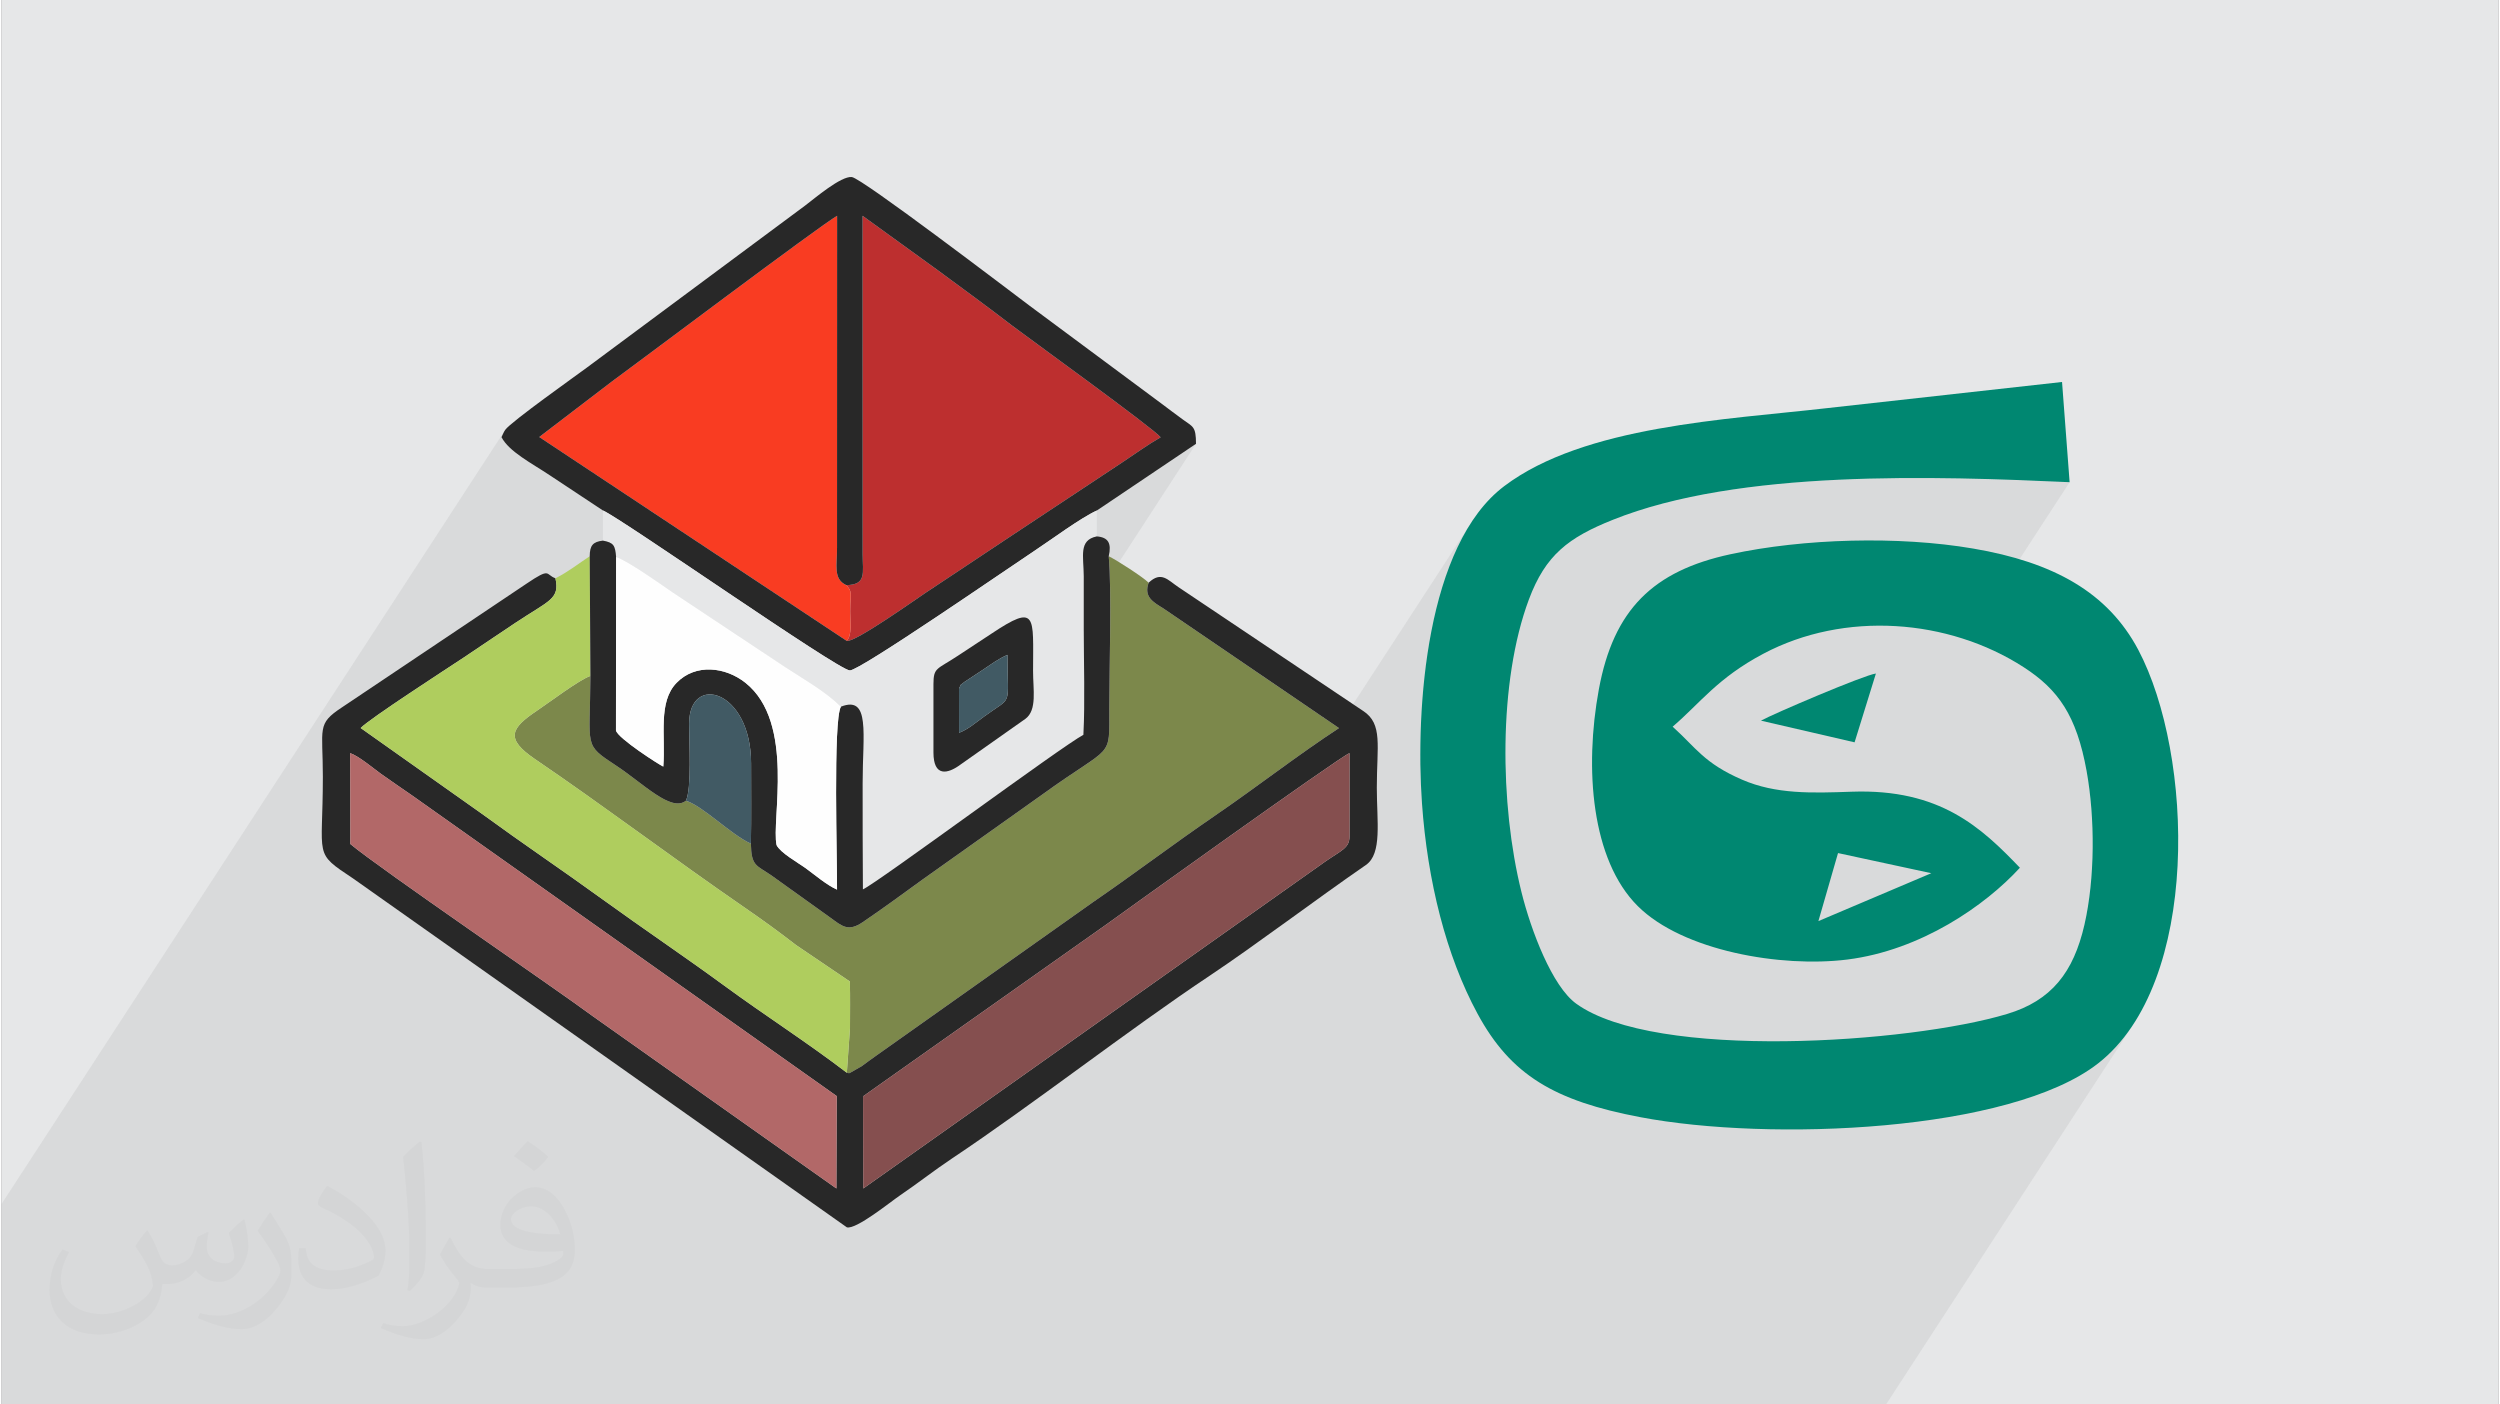
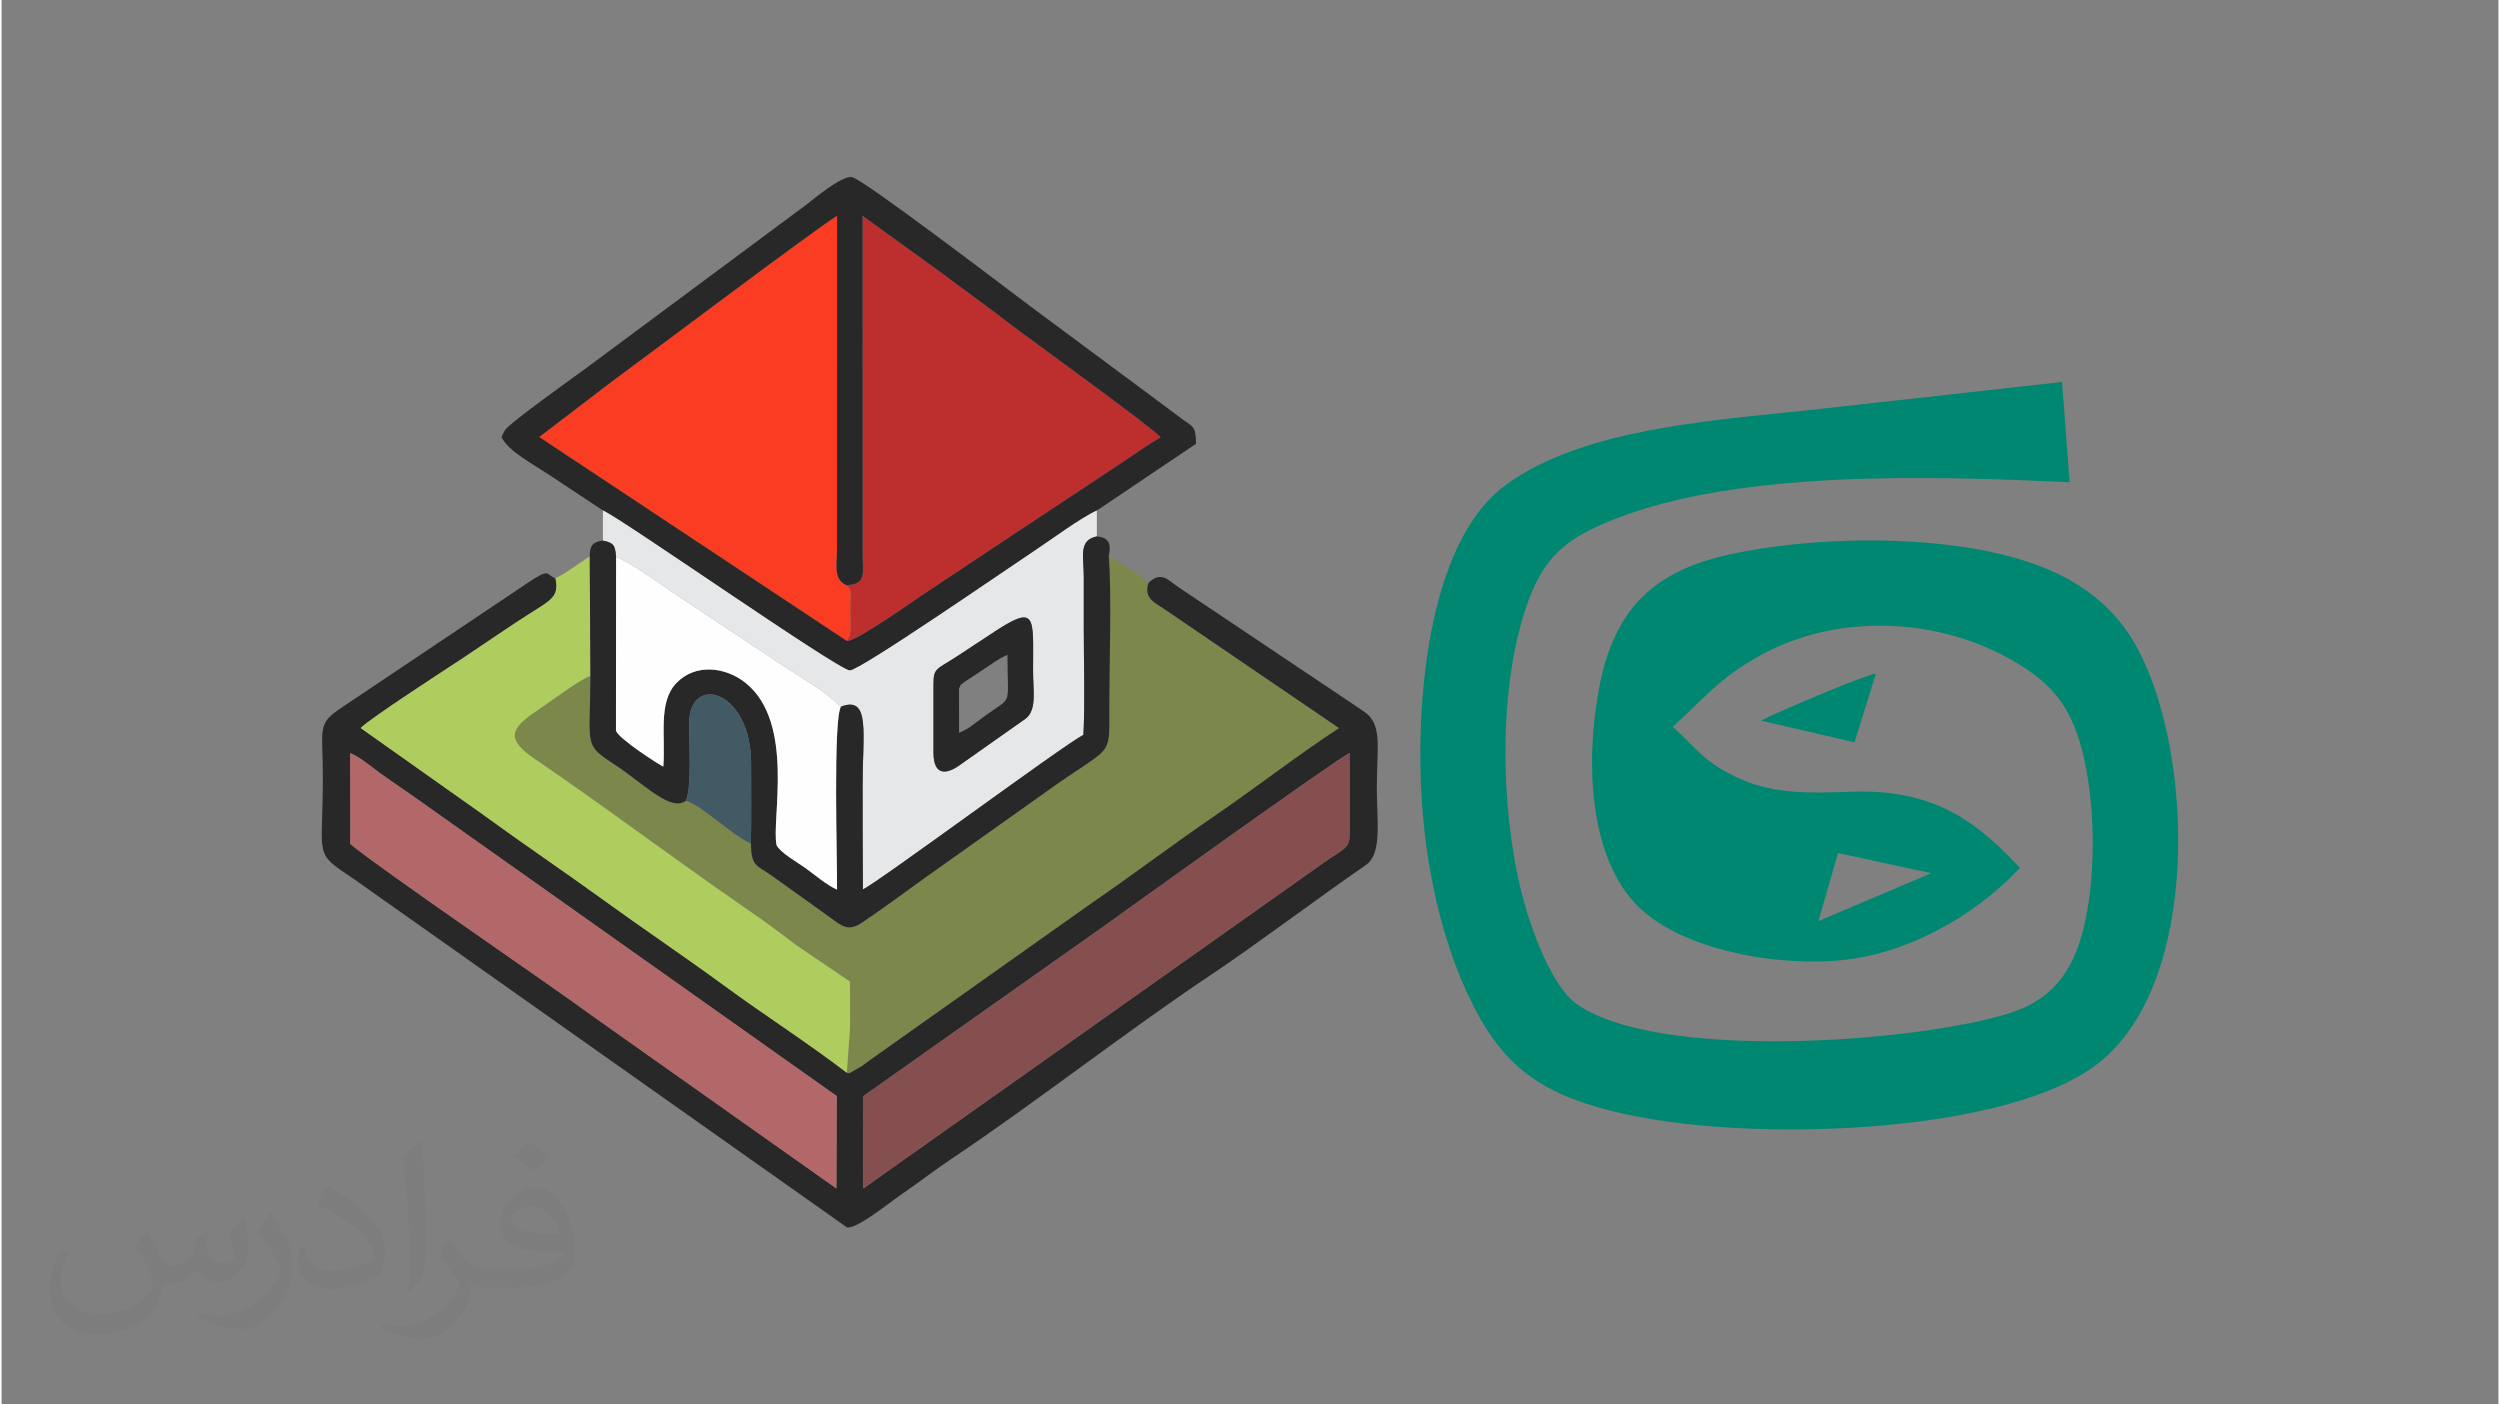
<svg xmlns="http://www.w3.org/2000/svg" xml:space="preserve" width="356px" height="200px" version="1.0" style="shape-rendering:geometricPrecision; text-rendering:geometricPrecision; image-rendering:optimizeQuality; fill-rule:evenodd; clip-rule:evenodd" viewBox="0 0 35600 20025">
  <rect x="0" y="0" width="35600" height="20025" fill="#808080" stroke="none" />
  <defs>
    <style type="text/css">
   
    .fil11 {fill:#FEFEFE}
    .fil8 {fill:#E6E7E8}
    .fil13 {fill:#008771}
    .fil4 {fill:#282828}
    .fil12 {fill:#415A64}
    .fil3 {fill:#7C884B}
    .fil10 {fill:#854F4F}
    .fil7 {fill:#AFCD5E}
    .fil9 {fill:#B26868}
    .fil5 {fill:#BD2F2F}
    .fil0 {fill:#E6E7E8}
    .fil6 {fill:#F93C22}
    .fil1 {fill:#373435;fill-opacity:0.031}
    .fil2 {fill:#373435;fill-opacity:0.078}
   
  </style>
  </defs>
  <g id="Layer_x0020_1">
    <g id="_2516175788624">
-       <path class="fil0" d="M0 0l35600 0 0 20025 -35600 0 0 -20025z" />
      <path class="fil1" d="M2082 17547c68,103 112,202 155,312 32,63 49,183 199,183 44,0 107,-14 163,-45 63,-33 112,-83 136,-159l60 -202 146 -72 10 10c-20,76 -25,148 -25,206 0,169 146,233 263,233 68,0 128,-33 128,-95 0,-80 -34,-216 -77,-338 67,-68 135,-136 213,-192l12 6c34,145 53,287 53,382 0,93 -41,196 -75,264 -70,132 -194,237 -344,237 -114,0 -240,-58 -328,-163l-5 0c-82,101 -208,194 -412,194l-63 0c-10,134 -39,229 -83,314 -121,237 -480,404 -817,404 -471,0 -706,-272 -706,-633 0,-223 72,-431 184,-578l92 37c-70,134 -116,262 -116,386 0,338 274,499 592,499 293,0 657,-188 723,-404 -24,-237 -114,-349 -250,-565 41,-72 95,-145 160,-221l12 0 0 0zm5421 -1275c99,62 196,137 291,221 -53,74 -119,143 -201,202 -95,-76 -190,-142 -287,-212 66,-74 131,-147 197,-211l0 0zm51 927c-160,0 -291,105 -291,183 0,167 320,219 703,217 -48,-196 -216,-400 -412,-400zm-359 895c208,0 390,-7 529,-42 155,-39 286,-117 286,-171 0,-14 0,-31 -5,-45 -87,8 -187,8 -274,8 -281,0 -497,-64 -582,-223 -22,-43 -37,-93 -37,-148 0,-153 66,-303 182,-406 97,-85 204,-139 313,-139 197,0 355,159 464,409 60,136 102,293 102,491 0,132 -37,243 -119,325 -153,149 -435,205 -866,205l-197 0 0 0 -51 0c-107,0 -184,-19 -245,-66l-10 0c3,24 5,49 5,72 0,97 -31,220 -97,319 -192,287 -400,411 -580,411 -182,0 -405,-70 -606,-161l36 -70c66,27 155,45 279,45 325,0 752,-313 806,-619 -13,-24 -34,-57 -66,-92 -95,-114 -155,-209 -211,-308 49,-94 92,-171 133,-239l17 -2c139,283 265,446 546,446l44 0 0 0 204 0 0 0zm-1408 299c24,-130 27,-277 27,-413l0 -202c0,-377 -49,-926 -88,-1283 68,-74 163,-161 238,-218l22 6c51,449 63,971 63,1452 0,126 -5,249 -17,340 -7,113 -73,200 -214,332l-31 -14zm-1449 -596c7,177 94,317 398,317 189,0 349,-49 526,-134 32,-14 49,-33 49,-49 0,-112 -85,-258 -228,-392 -138,-126 -323,-237 -495,-312 -58,-24 -78,-51 -78,-76 0,-51 68,-159 124,-235l19 -2c197,103 418,256 580,427 148,157 240,315 240,489 0,128 -38,249 -101,360 -216,110 -447,192 -675,192 -277,0 -466,-130 -466,-435 0,-33 0,-84 12,-150l95 0zm-501 -504l173 279c63,103 121,214 121,392l0 226c0,184 -117,380 -306,574 -148,132 -279,187 -400,187 -180,0 -386,-55 -624,-158l27 -70c75,20 163,37 269,37 342,-2 692,-252 852,-557 19,-35 27,-68 27,-91 0,-35 -20,-74 -34,-109 -88,-165 -185,-316 -291,-454 55,-89 111,-173 172,-258l14 2 0 0z" />
-       <path class="fil2" d="M14766 20025l1088 0 286 0 1276 0 123 0 615 0 550 0 37 0 1537 0 419 0 233 0 139 0 923 0 197 0 397 0 1212 0 0 0 54 0 1394 0 173 0 1309 0 140 0 3503 -5384 -107 146 -115 136 -124 126 -133 113 -124 90 -135 84 -147 79 -158 75 -168 71 -177 65 -186 61 -194 57 -201 52 -207 48 -64 13 1316 -2022 101 -192 83 -217 66 -241 26 -126 23 -130 20 -134 16 -136 13 -139 10 -141 6 -143 3 -143 0 -143 -3 -142 -6 -142 -10 -140 -12 -138 -15 -135 -19 -132 -21 -128 -28 -143 -31 -134 -34 -125 -38 -118 -41 -109 -44 -102 -48 -96 -53 -90 -56 -84 -60 -79 -66 -75 -69 -70 -75 -68 -79 -64 -85 -62 -90 -61 -207 -123 -214 -110 -223 -95 -166 -59 1465 -2251 -182 -8 -187 -8 -191 -8 -195 -7 -200 -7 -202 -6 -206 -6 -209 -4 -211 -3 -213 -2 -215 -1 -216 1 -217 3 -218 5 -218 7 -219 9 -218 11 -217 14 -216 17 -215 20 -214 22 -211 26 -209 28 -206 33 -203 36 -199 39 -196 44 -192 48 -187 52 -183 56 -177 61 -172 65 -221 95 -197 99 -173 108 -153 121 -135 139 -118 163 -1746 2683 0 -65 1 -151 3 -155 6 -157 8 -159 11 -161 14 -162 16 -163 20 -163 23 -163 26 -162 29 -161 33 -160 37 -158 40 -155 45 -152 48 -149 53 -146 57 -141 61 -136 66 -132 70 -126 76 -119 -1918 2947 -2486 -1694 -53 -33 -51 -34 -46 -35 -38 -39 -28 -44 -15 -52 0 -61 18 -71 -550 846 0 -23 1 -152 1 -150 1 -148 -1 -144 -1 -139 -3 -131 -2 -50 1229 -1889 -1003 674 499 -767 -36 -36 -73 -61 -104 -82 -130 -101 -152 -115 -168 -126 -179 -133 -186 -138 -186 -137 -182 -134 -173 -126 -158 -117 -140 -101 -114 -85 -86 -62 -50 -38 -133 -102 -132 -100 -132 -98 -131 -98 -132 -97 -133 -98 -134 -99 -136 -100 -1070 -774 -363 559 0 -559 -71 45 -119 83 -162 116 -197 143 -226 165 -247 183 -263 194 -271 202 -273 203 -268 199 -255 191 -238 177 -211 158 -180 134 -141 104 -95 70 -1030 787 -205 317 -47 -32 -90 -66 -80 -69 -66 -72 -50 -76 6 -13 6 -13 6 -12 6 -13 6 -13 7 -13 7 -13 -7172 11023 0 22 0 213 0 613 0 102 0 134 0 127 0 405 0 27 0 158 0 380 0 157 0 173 0 348 73 0 63 0 69 0 27 0 48 0 89 0 84 0 64 0 43 0 326 0 14 0 175 0 122 0 52 0 122 0 241 0 25 0 396 0 474 0 315 0 15 0 82 0 11 0 448 0 139 0 381 0 13 0 51 0 194 0 177 0 54 0 14 0 44 0 154 0 142 0 1 0 85 0 141 0 317 0 197 0 12 0 153 0 213 0 108 0 96 0 216 0 144 0 55 0 36 0 3 0 173 0 115 0 156 0 37 0 27 0 43 0 67 0 31 0 71 0 61 0 24 0 65 0 81 0 33 0 52 0 9 0 182 0 34 0 26 0 96 0 16 0 201 0 53 0 65 0 19 0 13 0 338 0 126 0 242 0 23 0 21 0 29 0 77 0 61 0 4 0 24 0 28 0 95 0 88 0 218 0 257 0 383 0 127 0 462 0 26 0 370 0 28 0 544 0 934 0 22 0 382 0 70 0 588 0 113 0 47 0 245 0 208 0 26 0 200 0 92 0z" />
+       <path class="fil2" d="M14766 20025z" />
      <path class="fil3" d="M10684 12029c-293,-135 -685,-539 -927,-612 -211,166 -605,-245 -994,-501 -472,-312 -372,-241 -367,-1279 -165,58 -589,380 -764,497 -372,249 -453,398 -31,686 973,661 1997,1434 2982,2112 272,187 500,353 747,544l765 518c6,221 2,444 2,664l-45 637c6,2 18,-4 20,3 3,7 17,2 21,1l169 -96c80,-61 141,-102 219,-159l3073 -2176c591,-406 1151,-831 1747,-1239 588,-402 1192,-872 1768,-1248l-2501 -1704c-143,-90 -288,-163 -213,-369 -85,-83 -451,-320 -569,-377 44,505 8,1567 8,2169 0,741 58,496 -941,1218l-1710 1214c-283,205 -560,409 -863,615 -207,141 -290,63 -464,-64l-843 -604c-212,-145 -283,-128 -289,-450z" />
      <path class="fil4" d="M12286 16945l-3 -1314 3463 -2446c115,-83 3325,-2390 3473,-2447l0 1185c0,171 -113,198 -349,363l-6584 4659zm-7316 -6207c121,41 325,212 439,295 147,105 307,213 445,309l6054 4286 -5 1317 -3473 -2456c-525,-390 -3050,-2112 -3457,-2455l-1 -708 -2 -588zm11385 -2430c-75,206 70,279 213,369l2501 1704c-576,376 -1180,846 -1768,1248 -596,408 -1156,833 -1747,1239l-3073 2176c-78,57 -139,98 -219,159l-169 96c-4,1 -18,6 -21,-1 -2,-7 -14,-1 -20,-3 -568,-434 -1170,-818 -1744,-1239 -585,-428 -1150,-807 -1729,-1226 -588,-426 -1150,-803 -1729,-1226l-1730 -1224c122,-130 1231,-847 1471,-1006 260,-173 473,-320 733,-492 487,-324 637,-338 573,-637 -146,-52 -60,-161 -411,76l-2635 1766c-361,238 -270,288 -270,988 0,1172 -143,1068 434,1452l7037 4972c133,35 625,-366 760,-457 255,-173 476,-349 735,-522 1151,-767 2527,-1842 3679,-2609 666,-445 1527,-1096 2226,-1578 235,-161 156,-622 156,-1101 0,-599 89,-910 -194,-1095l-2635 -1766c-151,-101 -244,-233 -424,-63z" />
      <path class="fil5" d="M12045 8343c89,100 56,103 55,374 -1,166 30,326 -49,421 112,28 1018,-617 1128,-689 381,-251 738,-491 1115,-741l1683 -1114c181,-120 370,-257 549,-359 -86,-117 -1949,-1463 -2117,-1592 -357,-275 -697,-522 -1063,-792l-1070 -774 1 4823c1,275 58,435 -232,443z" />
      <path class="fil6" d="M12051 9138c79,-95 48,-255 49,-421 1,-271 34,-274 -55,-374 -193,-88 -131,-289 -133,-538l1 -4728c-234,131 -2843,2095 -3217,2367l-1030 787 4385 2907z" />
      <path class="fil7" d="M7897 8245c64,299 -86,313 -573,637 -260,172 -473,319 -733,492 -240,159 -1349,876 -1471,1006l1730 1224c579,423 1141,800 1729,1226 579,419 1144,798 1729,1226 574,421 1176,805 1744,1239l45 -637c0,-220 4,-443 -2,-664l-765 -518c-247,-191 -475,-357 -747,-544 -985,-678 -2009,-1451 -2982,-2112 -422,-288 -341,-437 31,-686 175,-117 599,-439 764,-497l-10 -1706c-162,106 -312,226 -489,314z" />
      <path class="fil4" d="M12045 8343c290,-8 233,-168 232,-443l-1 -4823 1070 774c366,270 706,517 1063,792 168,129 2031,1475 2117,1592 -179,102 -368,239 -549,359l-1683 1114c-377,250 -734,490 -1115,741 -110,72 -1016,717 -1128,689l-4385 -2907 1030 -787c374,-272 2983,-2236 3217,-2367l-1 4728c2,249 -60,450 133,538zm-3471 -1065c274,120 3358,2281 3521,2281 147,-1 2230,-1439 2628,-1703 248,-164 662,-472 893,-577l1414 -951c0,-252 -44,-241 -188,-347 -104,-75 -196,-146 -306,-228l-1877 -1393c-303,-227 -2396,-1823 -2537,-1836 -155,-15 -527,303 -661,404l-3121 2317c-120,90 -1083,772 -1159,884 -25,36 -35,70 -53,104 109,208 425,368 685,541 261,174 497,329 761,504z" />
      <path class="fil8" d="M13287 10729l0 -975c0,-242 50,-206 351,-406 158,-105 317,-207 474,-312 657,-438 595,-256 595,530 -1,268 60,555 -108,682l-921 649c-193,145 -391,179 -391,-168zm-4713 -3021c154,29 175,68 188,233 168,55 646,394 805,504l1606 1066c263,171 580,351 794,565 424,-166 310,388 310,1093 0,504 0,1008 4,1512 203,-90 2841,-2045 3144,-2204 24,-481 5,-1021 5,-1509 0,-251 0,-503 0,-754 -1,-282 -77,-513 186,-566l0 -369c-231,105 -645,413 -893,577 -398,264 -2481,1702 -2628,1703 -163,0 -3247,-2161 -3521,-2281l0 430z" />
      <path class="fil9" d="M4972 11326l1 708c407,343 2932,2065 3457,2455l3473 2456 5 -1317 -6054 -4286c-138,-96 -298,-204 -445,-309 -114,-83 -318,-254 -439,-295l2 588z" />
      <path class="fil10" d="M18870 12286c236,-165 349,-192 349,-363l0 -1185c-148,57 -3358,2364 -3473,2447l-3463 2446 3 1314 6584 -4659z" />
      <path class="fil4" d="M11967 10076c-113,194 -51,2221 -55,2608 -146,-63 -323,-216 -455,-311 -104,-74 -357,-217 -407,-324 -78,-349 269,-1747 -444,-2314 -286,-227 -711,-278 -982,1 -267,275 -155,755 -189,1194 -46,-18 -654,-406 -675,-516l2 -2473c-13,-165 -34,-204 -188,-233 -143,17 -187,69 -188,223l10 1706c-5,1038 -105,967 367,1279 389,256 783,667 994,501 85,-174 46,-835 46,-1099 1,-725 884,-486 884,568 -1,376 5,769 -3,1143 6,322 77,305 289,450l843 604c174,127 257,205 464,64 303,-206 580,-410 863,-615l1710 -1214c999,-722 941,-477 941,-1218 0,-602 36,-1664 -8,-2169 42,-184 -5,-270 -170,-283 -263,53 -187,284 -186,566 0,251 0,503 0,754 0,488 19,1028 -5,1509 -303,159 -2941,2114 -3144,2204 -4,-504 -4,-1008 -4,-1512 0,-705 114,-1259 -310,-1093z" />
      <path class="fil11" d="M11967 10076c-214,-214 -531,-394 -794,-565l-1606 -1066c-159,-110 -637,-449 -805,-504l-2 2473c21,110 629,498 675,516 34,-439 -78,-919 189,-1194 271,-279 696,-228 982,-1 713,567 366,1965 444,2314 50,107 303,250 407,324 132,95 309,248 455,311 4,-387 -58,-2414 55,-2608z" />
      <path class="fil4" d="M13651 9817c51,-96 -6,-22 79,-95l246 -162c127,-84 232,-165 366,-223 0,767 86,573 -337,882 -111,81 -224,180 -353,229l-1 -631zm-364 912c0,347 198,313 391,168l921 -649c168,-127 107,-414 108,-682 0,-786 62,-968 -595,-530 -157,105 -316,207 -474,312 -301,200 -351,164 -351,406l0 975z" />
      <path class="fil12" d="M9757 11417c242,73 634,477 927,612 8,-374 2,-767 3,-1143 0,-1054 -883,-1293 -884,-568 0,264 39,925 -46,1099z" />
-       <path class="fil12" d="M13651 9817l1 631c129,-49 242,-148 353,-229 423,-309 337,-115 337,-882 -134,58 -239,139 -366,223l-246 162c-85,73 -28,-1 -79,95z" />
      <g>
        <path class="fil13" d="M25904 13133l280 -970 1330 287 -1610 683zm2873 -761c-549,-572 -1137,-1129 -2398,-1084 -566,20 -1081,38 -1564,-172 -542,-235 -655,-455 -989,-755 395,-339 640,-694 1293,-1040 1154,-612 2635,-503 3712,192 494,319 754,690 897,1480 121,671 120,1533 -31,2192 -156,678 -469,1082 -1103,1272 -1391,418 -5018,667 -6143,-147 -341,-246 -643,-1036 -781,-1593 -310,-1246 -331,-2996 106,-4169 238,-638 569,-885 1196,-1136 1802,-723 4601,-623 6514,-537l-108 -1429 -3360 374c-1418,163 -3452,249 -4593,1111 -1110,838 -1269,3166 -1173,4521 78,1108 344,2173 791,2999 475,879 1098,1245 2320,1477 1847,352 5277,212 6529,-766 1469,-1147 1362,-4405 573,-5897 -435,-820 -1209,-1249 -2355,-1444 -1062,-182 -2417,-144 -3459,81 -1104,238 -1667,789 -1877,1926 -209,1135 -105,2433 554,3090 643,641 2047,881 2988,763 1051,-132 1970,-772 2461,-1309l0 0z" />
        <path class="fil13" d="M25085 10275l1335 309 304 -981c-162,19 -1465,575 -1639,672z" />
      </g>
    </g>
  </g>
</svg>